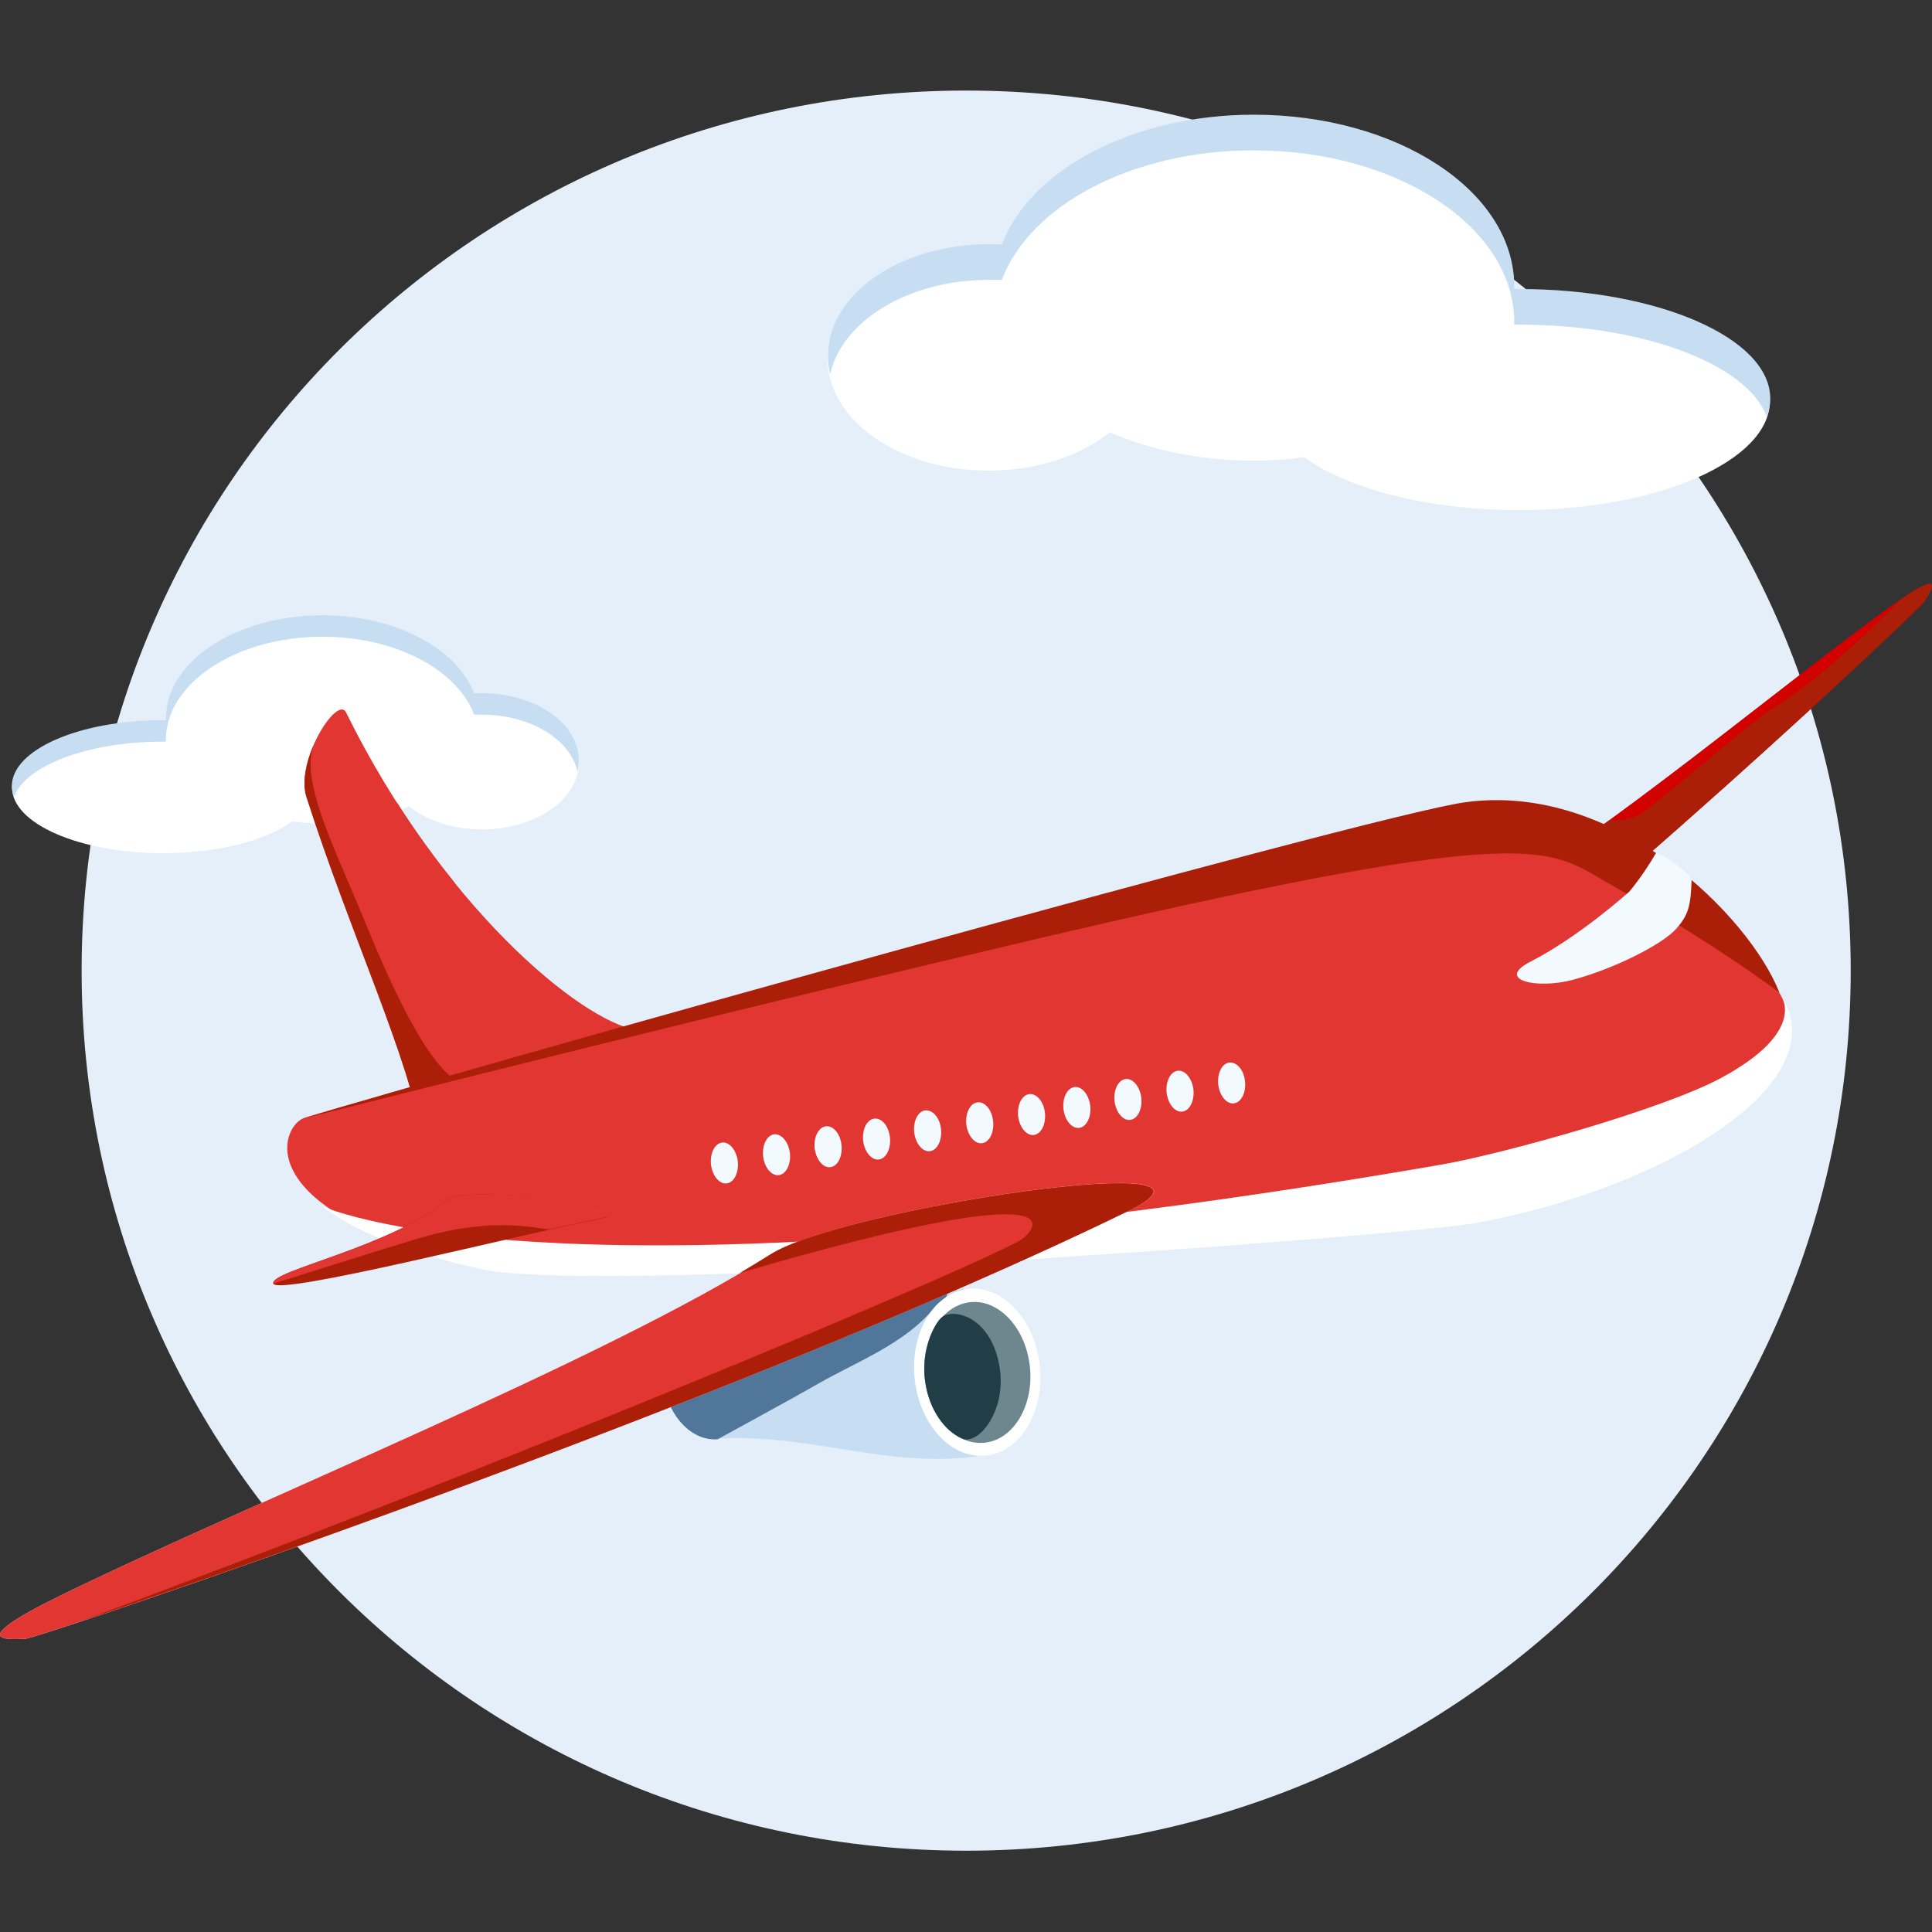
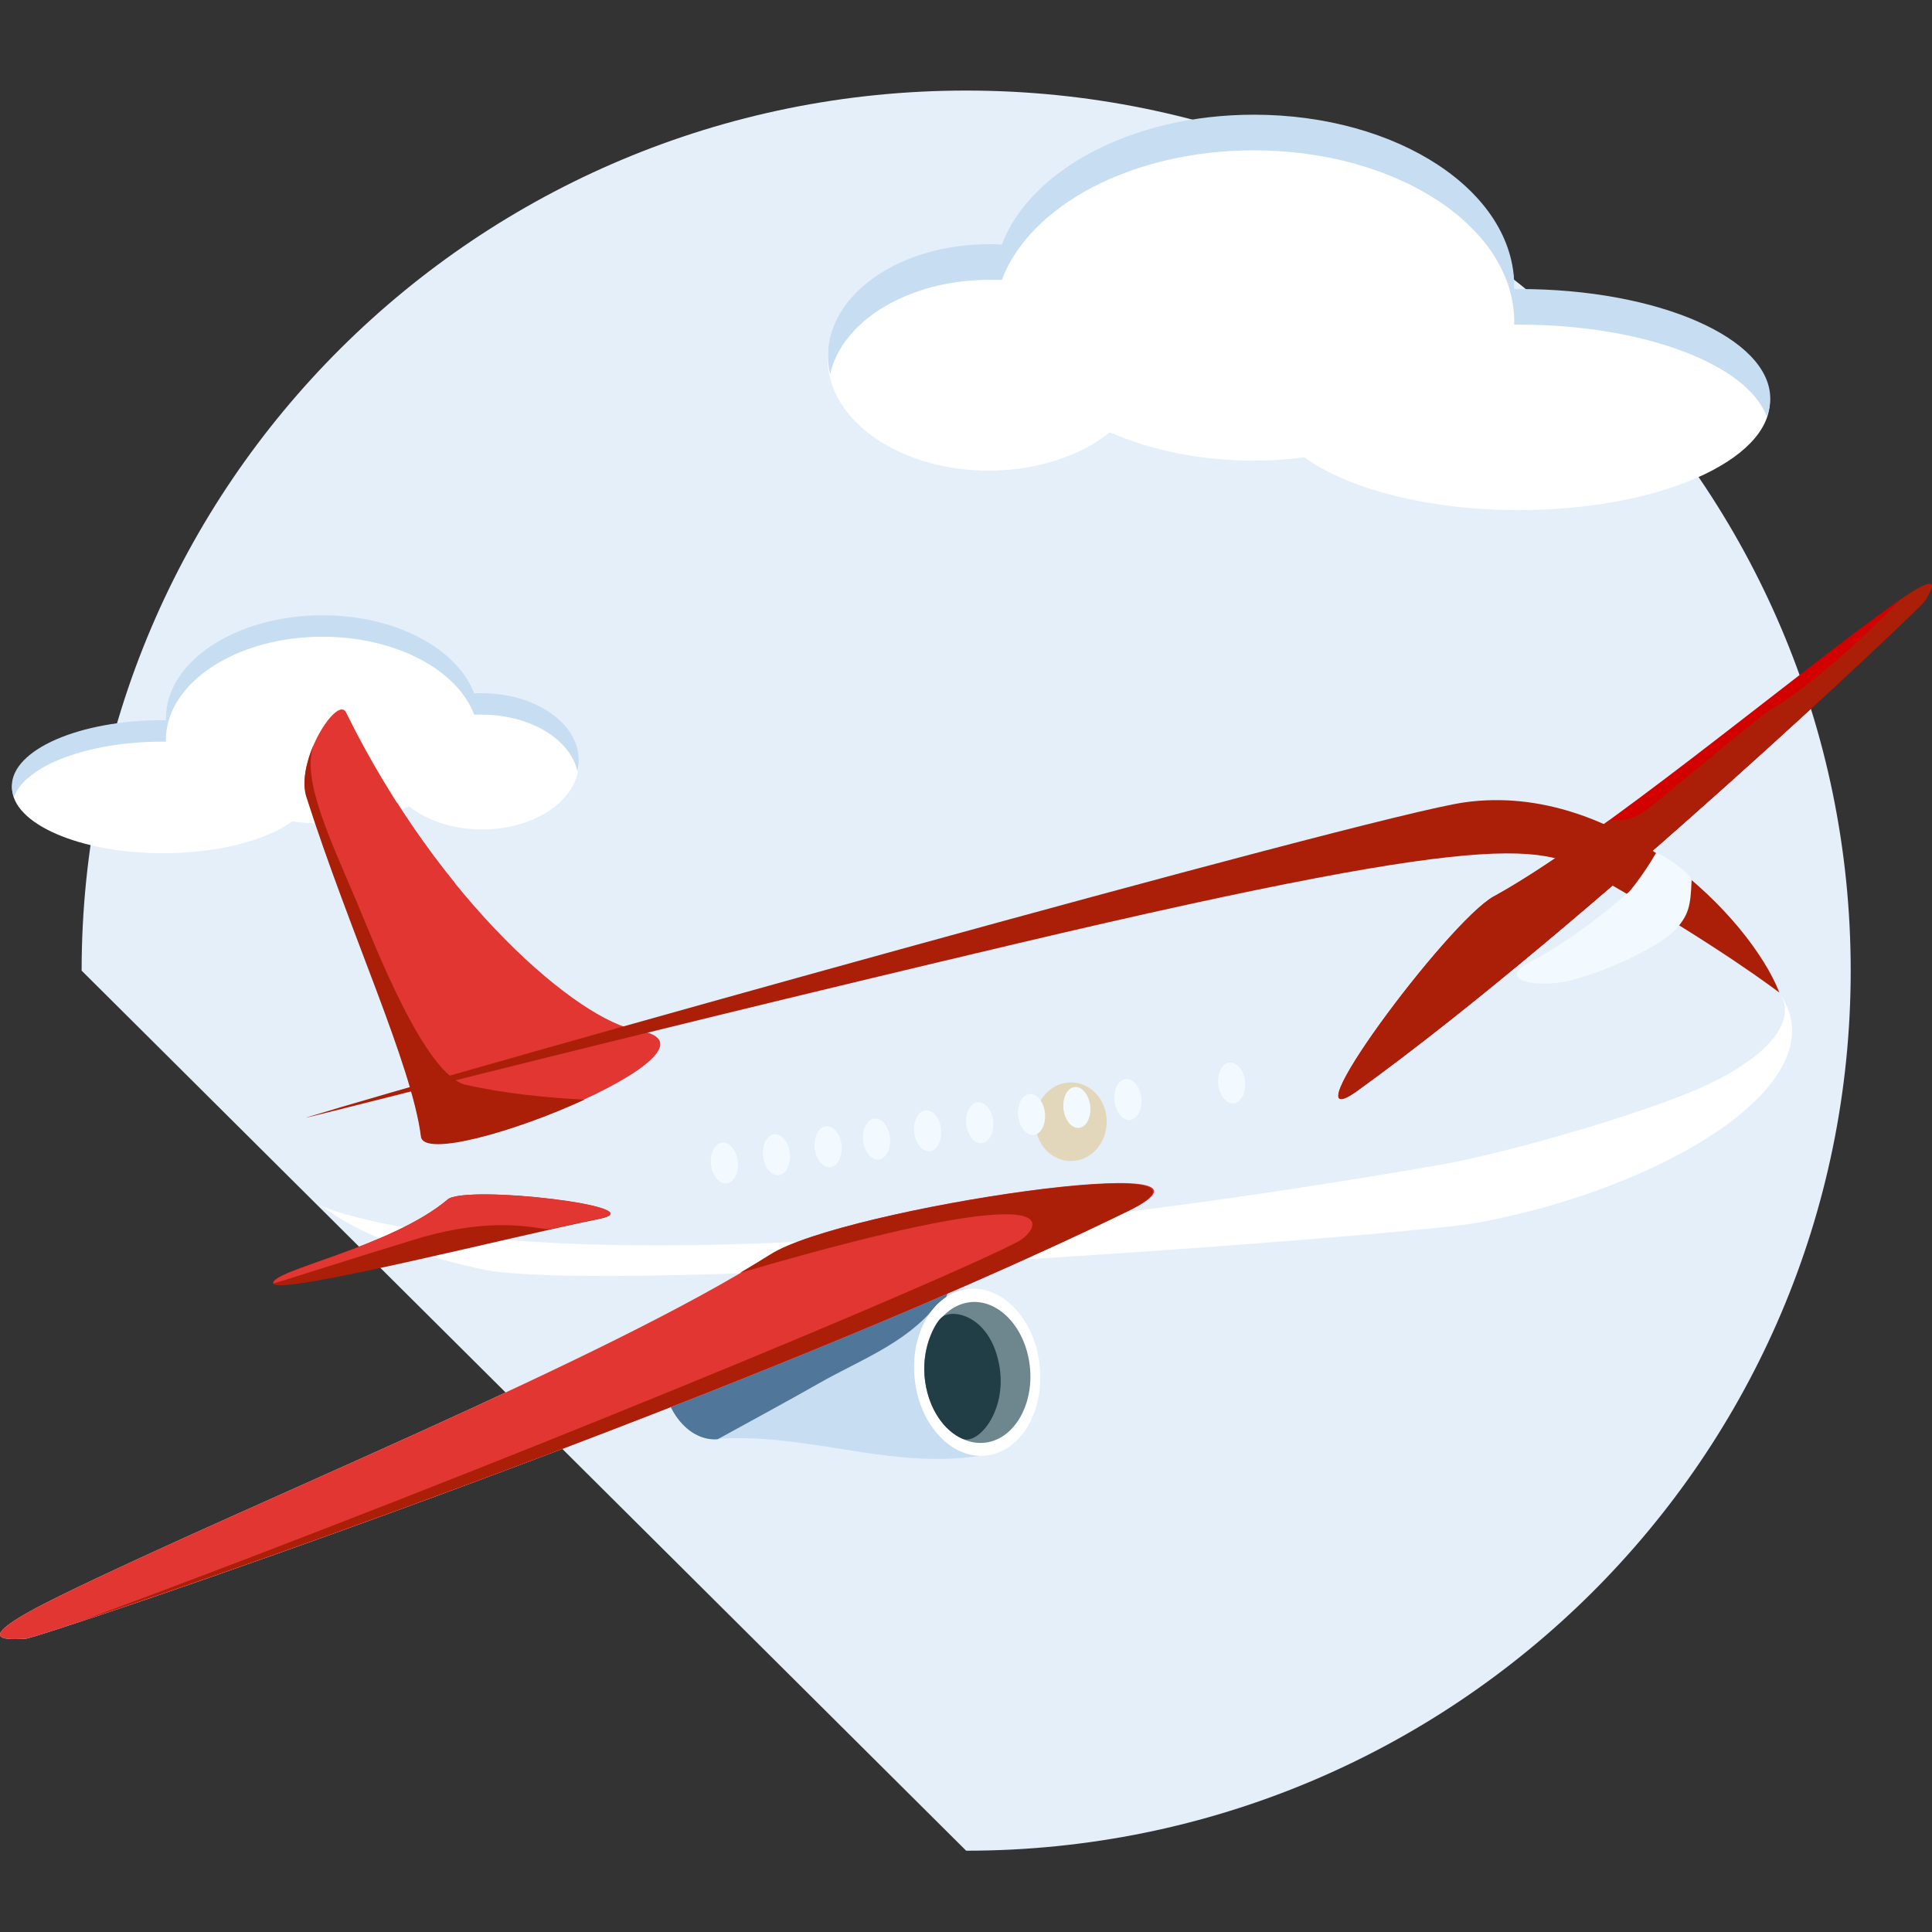
<svg xmlns="http://www.w3.org/2000/svg" width="128px" height="128px" viewBox="0 0 128 128" version="1.1">
  <rect x="0" y="0" width="128" height="128" fill="#333333" stroke="none" />
  <title>01_Basics_Icons_Illustrations/06_illustrations_128x128/Product/z06-Travel</title>
  <g id="01_Basics_Icons_Illustrations/06_illustrations_128x128/Product/z06-Travel" stroke="none" stroke-width="1" fill="none" fill-rule="evenodd">
    <polygon id="BG" fill-opacity="0" fill="#FFFFFF" points="0 128 128 128 128 0 0 0" />
    <g id="128x128_z14-travel" transform="translate(0, 6)" fill-rule="nonzero">
-       <path d="M64.011,116.614 C96.376,116.614 122.614,90.509 122.614,58.307 C122.614,26.105 96.376,7.10542736e-15 64.011,7.10542736e-15 C31.645,7.10542736e-15 5.408,26.105 5.408,58.307 C5.408,90.509 31.645,116.614 64.011,116.614 Z" id="Path" fill="#E4EFFA" />
+       <path d="M64.011,116.614 C96.376,116.614 122.614,90.509 122.614,58.307 C122.614,26.105 96.376,7.10542736e-15 64.011,7.10542736e-15 C31.645,7.10542736e-15 5.408,26.105 5.408,58.307 Z" id="Path" fill="#E4EFFA" />
      <path d="M70.952,70.923 C72.251,70.923 73.321,69.768 73.321,68.318 C73.321,66.868 72.27,65.712 70.952,65.712 C69.634,65.712 68.584,66.868 68.584,68.318 C68.584,69.768 69.634,70.923 70.952,70.923 Z" id="Path" fill="#E0AA3F" opacity="0.34" />
      <path d="M100.661,13.326 C100.661,13.326 100.443,13.326 100.322,13.326 C100.322,13.275 100.322,13.224 100.322,13.148 C100.322,6.878 92.603,1.802 83.07,1.802 C74.988,1.802 68.237,5.457 66.35,10.381 C66.059,10.381 65.793,10.356 65.503,10.356 C59.623,10.356 54.832,13.681 54.832,17.768 C54.832,21.855 59.599,25.18 65.503,25.18 C68.721,25.18 71.6,24.19 73.536,22.642 C76.27,23.835 79.537,24.52 83.07,24.52 C84.207,24.52 85.32,24.444 86.409,24.292 C89.313,26.398 94.588,27.795 100.637,27.795 C109.808,27.795 117.26,24.545 117.26,20.56 C117.26,16.575 109.808,13.326 100.637,13.326 L100.661,13.326 Z" id="Path" fill="#FFFFFF" />
      <path d="M117.284,20.409 C117.284,20.815 117.211,21.195 117.041,21.576 C115.759,18.149 108.912,15.509 100.66,15.509 C100.564,15.509 100.443,15.509 100.322,15.509 C100.322,15.459 100.322,15.408 100.322,15.332 C100.322,9.062 92.603,3.96 83.069,3.96 C74.987,3.96 68.236,7.615 66.373,12.54 C66.083,12.54 65.817,12.54 65.526,12.54 C60.227,12.54 55.799,15.23 55.001,18.784 C54.904,18.403 54.855,17.997 54.855,17.591 C54.855,13.479 59.622,10.179 65.526,10.179 C65.817,10.179 66.083,10.179 66.373,10.204 C68.261,5.254 75.012,1.599 83.069,1.599 C92.603,1.599 100.322,6.676 100.322,12.971 C100.322,13.022 100.322,13.073 100.322,13.149 C100.443,13.149 100.564,13.149 100.66,13.149 C109.855,13.149 117.284,16.398 117.284,20.409 L117.284,20.409 Z" id="Path" fill="#C7DDF1" />
      <path d="M10.785,41.821 C10.785,41.821 10.916,41.821 10.989,41.821 C10.989,41.791 10.989,41.76 10.989,41.714 C10.989,37.942 15.633,34.887 21.369,34.887 C26.232,34.887 30.294,37.087 31.429,40.05 C31.604,40.05 31.764,40.034 31.939,40.034 C35.477,40.034 38.359,42.035 38.359,44.494 C38.359,46.953 35.491,48.954 31.939,48.954 C30.003,48.954 28.27,48.358 27.106,47.426 C25.46,48.144 23.495,48.557 21.369,48.557 C20.685,48.557 20.015,48.511 19.36,48.419 C17.613,49.687 14.44,50.527 10.8,50.527 C5.282,50.527 0.798,48.572 0.798,46.174 C0.798,43.776 5.282,41.821 10.8,41.821 L10.785,41.821 Z" id="Path" fill="#FFFFFF" />
      <path d="M0.785,46.082 C0.785,46.327 0.828,46.556 0.93,46.785 C1.702,44.723 5.822,43.135 10.786,43.135 C10.844,43.135 10.917,43.135 10.99,43.135 C10.99,43.104 10.99,43.073 10.99,43.028 C10.99,39.255 15.634,36.185 21.37,36.185 C26.233,36.185 30.295,38.385 31.416,41.348 C31.59,41.348 31.751,41.348 31.925,41.348 C35.114,41.348 37.778,42.967 38.258,45.105 C38.316,44.876 38.346,44.631 38.346,44.387 C38.346,41.913 35.478,39.927 31.925,39.927 C31.751,39.927 31.59,39.927 31.416,39.943 C30.28,36.964 26.218,34.765 21.37,34.765 C15.634,34.765 10.99,37.82 10.99,41.607 C10.99,41.638 10.99,41.668 10.99,41.714 C10.917,41.714 10.844,41.714 10.786,41.714 C5.254,41.714 0.785,43.669 0.785,46.082 L0.785,46.082 Z" id="Path" fill="#C7DDF1" />
      <path d="M42.236,62.259 C49.488,63.433 28.253,71.907 27.906,69.265 C27.299,64.49 23.17,55.703 20.307,46.74 C19.561,44.392 22.354,40.028 22.927,41.202 C29.173,53.883 38.385,61.633 42.236,62.259 Z" id="Path" fill="#E13632" />
      <path d="M26.311,47.189 C27.542,49.127 28.844,50.907 30.128,52.493 C28.861,52.904 27.612,53.354 26.38,53.706 C25.287,54.039 24.212,54.352 23.119,54.684 C22.407,52.806 21.696,50.849 21.019,48.872 C22.772,48.285 24.541,47.718 26.311,47.189 L26.311,47.189 Z" id="Path" fill="#E13632" />
      <path d="M20.759,43.413 C19.978,45.683 21.904,49.655 23.639,53.765 C24.853,56.661 28.167,65.272 30.873,65.879 C33.458,66.446 36.095,66.72 38.715,66.857 C34.135,68.971 28.063,70.693 27.889,69.303 C27.282,64.528 23.153,55.742 20.29,46.779 C19.995,45.82 20.29,44.528 20.741,43.432 L20.759,43.413 Z" id="Path" fill="#AB1F08" />
      <path d="M98.966,53.393 C105.888,49.597 118.431,39.068 125.336,34.117 C129.118,31.397 127.817,33.276 127.522,33.824 C127.262,34.274 104.899,55.468 89.927,66.27 C84.983,69.832 95.895,55.096 98.966,53.393 Z" id="Path" fill="#D30000" />
      <path d="M98.966,53.393 C101.1,52.219 103.772,50.419 106.651,48.325 C107.484,48.423 108.334,48.227 109.046,47.679 C110.711,46.387 116.731,41.299 117.442,40.908 C120.339,39.323 125.683,34.058 125.856,33.765 C129.014,31.573 127.834,33.295 127.539,33.804 C127.279,34.254 104.917,55.448 89.945,66.251 C85,69.812 95.912,55.076 98.983,53.374 L98.966,53.393 Z" id="Path" fill="#AB1F08" />
-       <path d="M117.872,59.753 C121.532,65.506 110.186,72.434 97.713,74.743 C93.133,75.585 39.803,79.616 31.666,77.796 C16.295,74.332 18.568,68.54 20.199,68.05 C29.168,65.291 90.929,48.911 97.227,48.031 C107.376,46.602 114.003,53.686 117.872,59.753 Z" id="Path" fill="#E13632" />
      <path d="M118.032,60.008 C121.693,65.761 110.329,72.708 97.856,75.018 C93.276,75.859 39.946,79.89 31.809,78.07 C26.917,76.975 23.812,75.644 21.903,74.313 C17.809,71.475 28.53,82.728 95.358,71.182 C99.486,70.477 110.121,67.522 114.042,65.409 C119.732,62.336 118.015,60.008 118.015,60.008 L118.032,60.008 Z" id="Path" fill="#FFFFFF" />
      <path d="M29.658,73.472 C25.876,76.642 17.965,78.149 18.103,79.03 C18.242,79.911 34.342,75.821 39.668,74.764 C43.641,73.981 30.855,72.454 29.64,73.472 L29.658,73.472 Z" id="Path" fill="#AB1F08" />
      <path d="M27.558,76.095 C23.742,77.249 18.103,79.069 18.103,79.03 C17.965,78.15 25.876,76.662 29.658,73.472 C30.872,72.455 43.658,73.962 39.685,74.744 C38.852,74.901 37.742,75.155 36.476,75.429 C35.938,75.566 33.11,74.412 27.558,76.095 Z" id="Path" fill="#E13632" />
      <path d="M50.304,84.039 C50.668,86.407 49.54,88.619 47.771,88.971 C46.001,89.323 44.266,87.679 43.885,85.311 C43.52,82.943 44.648,80.732 46.435,80.38 C48.204,80.047 49.939,81.671 50.304,84.039 Z" id="Path" fill="#EDEAE6" />
      <path d="M65.501,90.009 C59.429,91.203 53.877,88.678 47.771,88.972 C45.741,89.07 44.405,80.107 46.435,80.381 C51.136,81.046 61.806,79.461 63.801,79.05 L65.501,90.009 L65.501,90.009 Z" id="Path" fill="#EDEAE6" />
-       <path d="M45.931,80.537 C46.07,80.42 46.226,80.361 46.417,80.381 C46.886,80.283 47.354,80.342 47.805,80.498 C52.94,80.753 61.961,79.402 63.8,79.05 L65.501,90.009 C59.429,91.203 53.877,88.678 47.77,88.972 C46.001,89.324 44.266,87.68 43.884,85.312 C43.555,83.179 44.457,81.164 45.931,80.537 L45.931,80.537 Z" id="Path" fill="#EDEAE6" />
-       <path d="M45.931,80.537 C46.07,80.42 46.226,80.361 46.417,80.381 C46.886,80.283 47.354,80.342 47.805,80.498 C52.94,80.753 61.961,79.402 63.8,79.05 L65.501,90.009 C59.429,91.203 53.877,88.678 47.77,88.972 C46.001,89.324 44.266,87.68 43.884,85.312 C43.555,83.179 44.457,81.164 45.931,80.537 L45.931,80.537 Z" id="Path" fill="#EDEAE6" />
      <path d="M46.004,80.863 C46.142,80.746 46.299,80.687 46.489,80.706 C46.958,80.609 47.426,80.667 47.877,80.824 C53.012,81.078 62.034,79.728 63.873,79.376 L65.573,90.335 C59.501,91.529 53.949,89.004 47.843,89.298 C46.073,89.65 44.338,88.006 43.956,85.638 C43.627,83.505 44.529,81.489 46.004,80.863 L46.004,80.863 Z" id="Path" fill="#C7DDF1" />
      <path d="M46.021,80.919 C46.16,80.802 46.316,80.743 46.507,80.763 C46.975,80.665 47.444,80.724 47.895,80.88 C52.371,81.115 59.778,80.117 62.832,79.608 C62.728,79.765 62.676,79.941 62.658,80.117 C62.433,80.156 62.207,80.273 61.999,80.528 C60.004,83.013 56.881,84.148 54.279,85.636 C52.041,86.908 49.786,88.121 47.548,89.354 C45.882,89.491 44.303,87.906 43.956,85.655 C43.627,83.561 44.529,81.546 46.004,80.919 L46.021,80.919 Z" id="Path" fill="#50769A" />
      <path d="M68.836,84.109 C69.304,87.142 67.864,89.96 65.591,90.391 C63.336,90.841 61.115,88.747 60.647,85.714 C60.178,82.68 61.618,79.882 63.891,79.432 C66.146,79.001 68.367,81.095 68.836,84.109 Z" id="Path" fill="#FFFFFF" />
      <path d="M68.193,84.246 C68.592,86.79 67.36,89.177 65.469,89.549 C63.561,89.921 61.705,88.159 61.306,85.615 C60.907,83.071 62.138,80.703 64.029,80.312 C65.92,79.921 67.794,81.682 68.193,84.246 Z" id="Path" fill="#6E878E" />
      <path d="M66.232,84.618 C66.683,87.554 64.775,89.765 63.751,89.315 C62.537,88.786 61.565,87.358 61.305,85.597 C60.975,83.503 61.912,81.643 62.398,81.272 C63.144,80.645 65.694,81.193 66.232,84.618 Z" id="Path" fill="#213E47" />
      <path d="M51.101,77.092 C40.258,84.02 16.265,93.707 4.034,99.696 C-2.645,102.964 0.773,102.592 1.692,102.573 C2.473,102.573 48.221,87.151 74.748,74.235 C83.526,69.949 55.907,74.02 51.101,77.092 L51.101,77.092 Z" id="Path" fill="#EDEAE6" />
      <path d="M51.101,77.092 C40.258,84.02 16.265,93.707 4.034,99.696 C-2.645,102.964 0.773,102.592 1.692,102.573 C2.473,102.573 48.221,87.151 74.748,74.235 C83.526,69.949 55.907,74.02 51.101,77.092 L51.101,77.092 Z" id="Path" fill="#E13632" />
      <path d="M67.482,76.24 C68.609,75.633 72.357,71.504 49.023,78.334 C49.717,77.923 50.393,77.512 51.018,77.12 C55.824,74.048 83.443,69.977 74.682,74.263 C52.545,85.046 17.032,97.532 5.408,101.387 C32.871,91.23 62.798,78.725 67.482,76.24 Z" id="Path" fill="#AB1F08" />
      <path d="M117.89,59.765 C117.89,59.765 113.902,56.696 106.219,52.318 C102.421,50.148 101.209,48.516 67.39,56.51 C38.266,63.391 18.784,68.499 20.389,68.01 C29.245,65.274 90.803,48.017 97.035,47.157 C107.065,45.75 115.956,54.781 117.89,59.765 Z" id="Path" fill="#AB1F08" />
      <path d="M104.249,58.904 C107.059,58.141 110.113,56.556 111.015,55.577 C111.899,54.599 112.004,53.992 112.073,52.329 C112.073,51.879 109.835,50.332 109.696,50.548 C108.794,52.094 107.944,53.072 107.944,53.072 C107.944,53.072 104.682,56.027 101.403,57.71 C99.027,58.924 101.82,59.569 104.249,58.904 L104.249,58.904 Z" id="Path" fill="#F2F9FF" />
      <path d="M82.483,65.61 C82.57,66.354 82.258,67.019 81.772,67.097 C81.286,67.176 80.818,66.628 80.714,65.884 C80.627,65.14 80.939,64.475 81.425,64.397 C81.928,64.338 82.396,64.866 82.483,65.61 Z" id="Path" fill="#F2F9FF" />
-       <path d="M79.065,66.157 C79.152,66.901 78.84,67.566 78.354,67.644 C77.868,67.723 77.4,67.175 77.296,66.431 C77.209,65.687 77.521,65.022 78.007,64.944 C78.493,64.865 78.961,65.413 79.065,66.157 Z" id="Path" fill="#F2F9FF" />
      <path d="M75.612,66.705 C75.699,67.449 75.387,68.114 74.901,68.192 C74.415,68.27 73.947,67.723 73.843,66.979 C73.756,66.235 74.068,65.57 74.554,65.492 C75.039,65.413 75.508,65.961 75.612,66.705 Z" id="Path" fill="#F2F9FF" />
      <path d="M72.229,67.235 C72.316,67.979 72.004,68.644 71.518,68.722 C71.032,68.801 70.564,68.253 70.46,67.509 C70.373,66.765 70.685,66.1 71.171,66.022 C71.657,65.944 72.125,66.491 72.229,67.235 Z" id="Path" fill="#F2F9FF" />
      <path d="M69.227,67.704 C69.314,68.448 69.002,69.113 68.516,69.191 C68.03,69.269 67.562,68.722 67.458,67.978 C67.371,67.234 67.683,66.569 68.169,66.491 C68.655,66.412 69.141,66.96 69.227,67.704 Z" id="Path" fill="#F2F9FF" />
      <path d="M65.794,68.251 C65.881,68.994 65.568,69.66 65.082,69.738 C64.597,69.816 64.128,69.268 64.024,68.525 C63.937,67.781 64.25,67.116 64.736,67.037 C65.239,66.959 65.707,67.507 65.794,68.251 Z" id="Path" fill="#F2F9FF" />
      <path d="M62.341,68.78 C62.427,69.524 62.115,70.189 61.629,70.267 C61.144,70.346 60.675,69.798 60.571,69.054 C60.484,68.31 60.797,67.645 61.282,67.567 C61.786,67.508 62.254,68.036 62.341,68.78 Z" id="Path" fill="#F2F9FF" />
      <path d="M58.958,69.329 C59.044,70.073 58.732,70.738 58.246,70.816 C57.761,70.894 57.292,70.347 57.188,69.603 C57.101,68.859 57.414,68.194 57.899,68.116 C58.402,68.037 58.871,68.585 58.958,69.329 Z" id="Path" fill="#F2F9FF" />
      <path d="M55.749,69.838 C55.836,70.581 55.523,71.247 55.037,71.325 C54.552,71.403 54.083,70.855 53.979,70.112 C53.892,69.368 54.205,68.703 54.691,68.624 C55.194,68.546 55.662,69.094 55.749,69.838 Z" id="Path" fill="#F2F9FF" />
      <path d="M52.331,70.365 C52.418,71.109 52.105,71.774 51.62,71.852 C51.134,71.931 50.665,71.383 50.561,70.639 C50.475,69.895 50.787,69.23 51.273,69.152 C51.758,69.093 52.227,69.621 52.331,70.365 Z" id="Path" fill="#F2F9FF" />
      <path d="M48.878,70.913 C48.964,71.657 48.652,72.322 48.166,72.4 C47.681,72.478 47.212,71.93 47.108,71.187 C47.021,70.443 47.334,69.778 47.819,69.7 C48.305,69.621 48.774,70.169 48.878,70.913 Z" id="Path" fill="#F2F9FF" />
    </g>
  </g>
</svg>